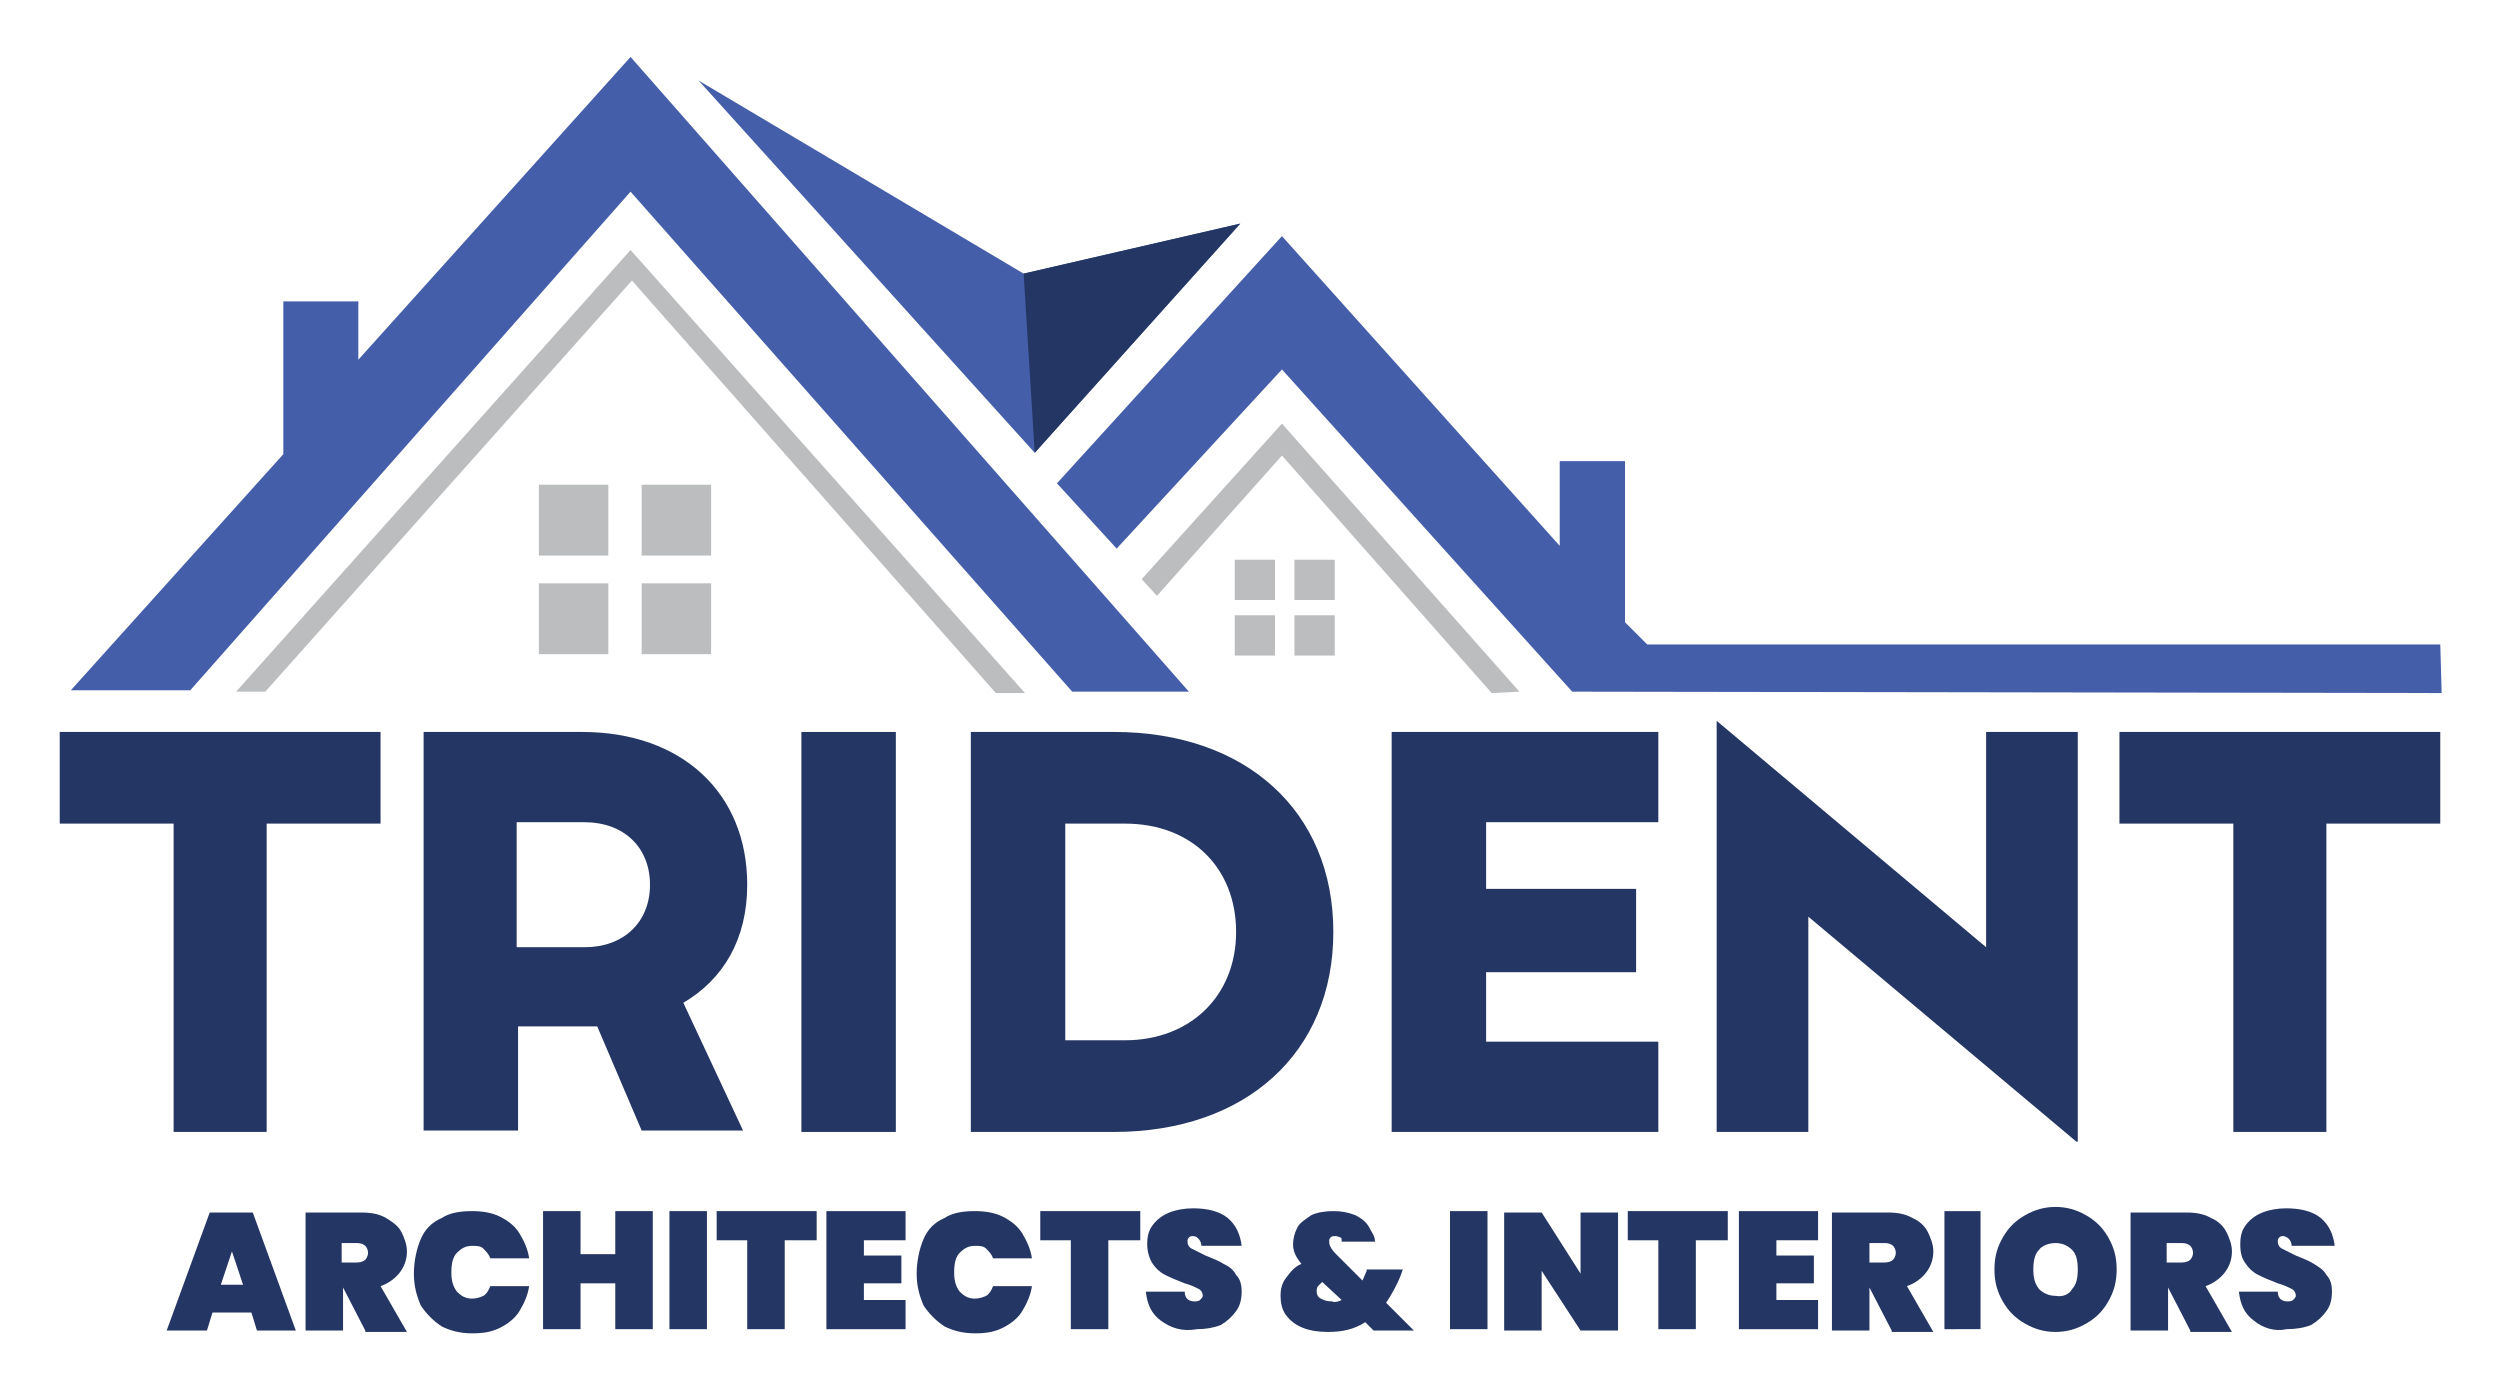
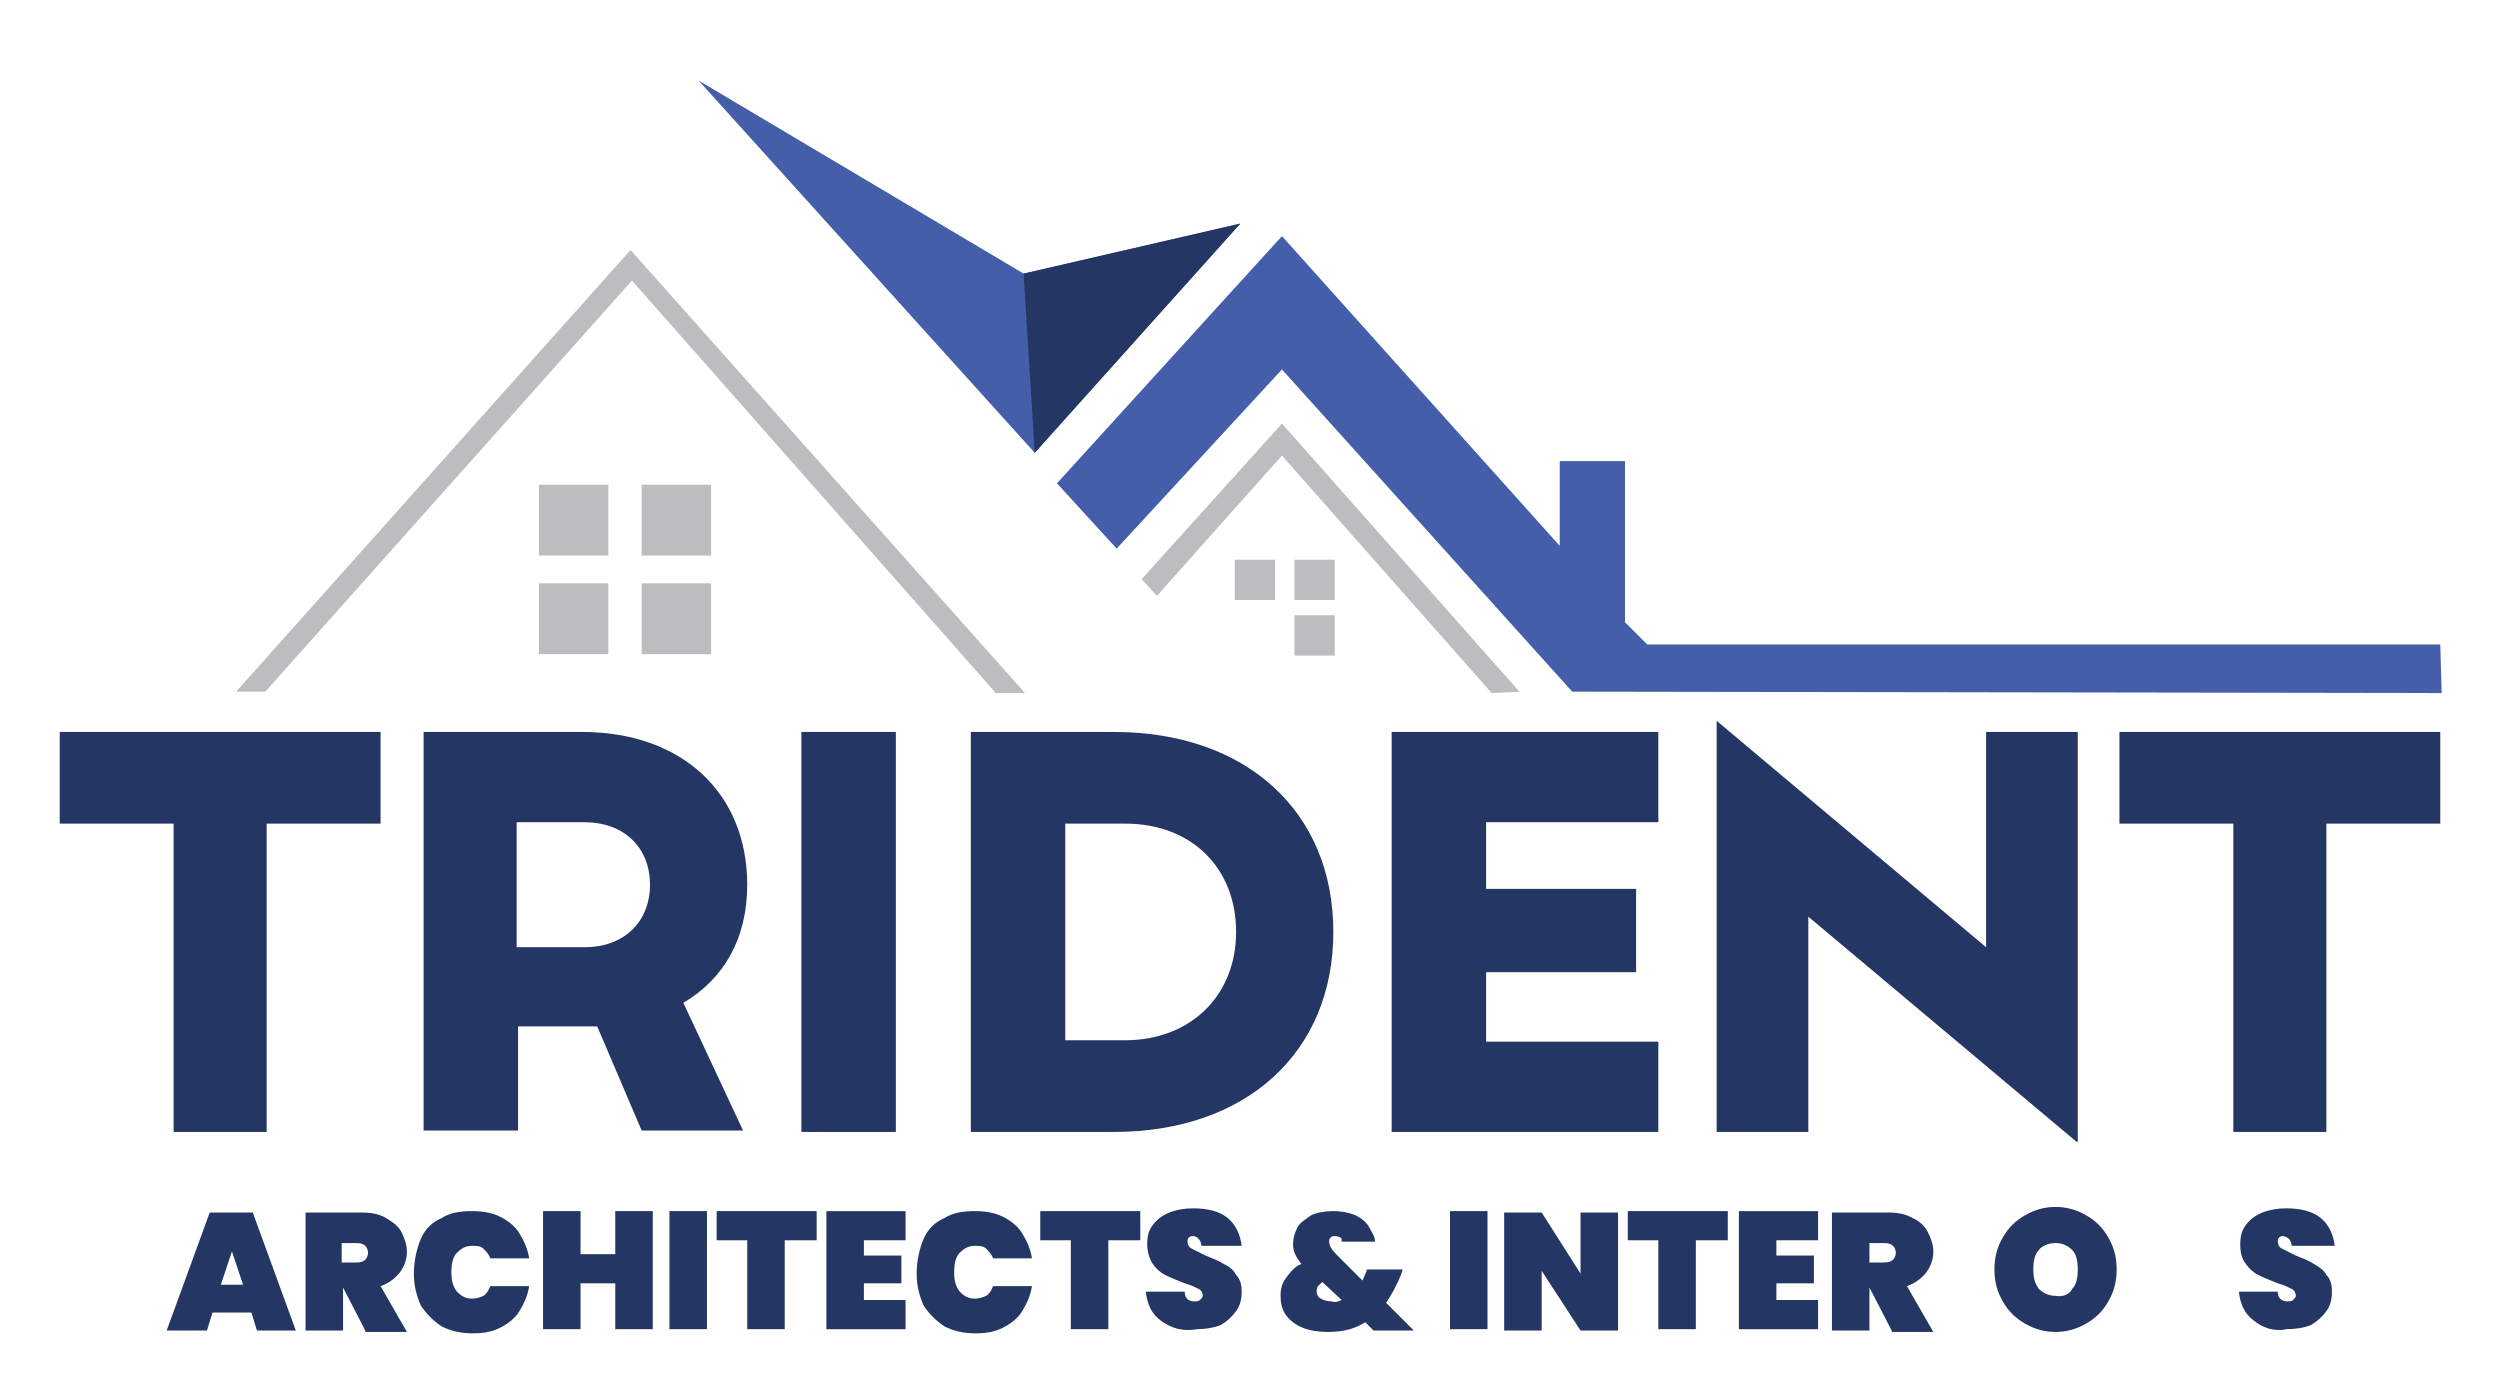
<svg xmlns="http://www.w3.org/2000/svg" version="1.1" id="Layer_1" x="0px" y="0px" viewBox="0 0 180 100" style="enable-background:new 0 0 180 100;" xml:space="preserve">
  <style type="text/css">
	.st0{fill:#455EAA;}
	.st1{fill:#243663;}
	.st2{fill:#BBBDBF;}
</style>
  <g>
    <g>
-       <polygon class="st0" points="25.8,25.9 25.8,21.7 20.4,21.7 20.4,32.7 5.1,49.7 13.7,49.7 45.4,13.8 77.2,49.8 85.6,49.8     45.4,4.1   " />
      <polygon class="st0" points="50.3,5.8 74.5,32.6 89.3,16.1 73.7,19.7   " />
      <polygon class="st1" points="74.5,32.6 89.3,16.1 73.7,19.7   " />
      <polygon class="st0" points="76.1,34.8 80.4,39.5 92.3,26.6 113.2,49.8 175.8,49.9 175.7,46.4 118.6,46.4 117,44.8 117,33.2     112.3,33.2 112.3,39.3 92.3,17   " />
      <polygon class="st2" points="82.2,41.7 83.3,42.9 92.3,32.8 107.4,49.9 109.4,49.8 92.3,30.5   " />
      <rect x="88.9" y="40.3" class="st2" width="2.9" height="2.9" />
-       <rect x="88.9" y="44.3" class="st2" width="2.9" height="2.9" />
      <rect x="93.2" y="44.3" class="st2" width="2.9" height="2.9" />
      <rect x="93.2" y="40.3" class="st2" width="2.9" height="2.9" />
      <rect x="38.8" y="34.9" class="st2" width="5" height="5.1" />
      <rect x="38.8" y="42" class="st2" width="5" height="5.1" />
      <rect x="46.2" y="42" class="st2" width="5" height="5.1" />
      <rect x="46.2" y="34.9" class="st2" width="5" height="5.1" />
      <polygon class="st2" points="17,49.8 19.1,49.8 45.5,20.2 71.7,49.9 73.8,49.9 45.4,18   " />
    </g>
    <g>
      <g>
        <path class="st1" d="M12.5,81.5V59.3H4.3v-6.6h23.1v6.6h-8.2v22.2H12.5z" />
        <path class="st1" d="M49.2,72.2l4.3,9.2h-7.3l-3.2-7.5c-0.3,0-0.7,0-1.1,0h-4.6v7.5h-6.8V52.7h11.4c7.2,0,11.9,4.4,11.9,11     C53.8,67.6,52.1,70.5,49.2,72.2z M37.2,68.2h4.9c2.8,0,4.7-1.8,4.7-4.5c0-2.7-1.9-4.5-4.7-4.5h-4.9V68.2z" />
        <path class="st1" d="M57.7,81.5V52.7h6.8v28.8H57.7z" />
        <path class="st1" d="M80.2,52.7c9.5,0,15.8,5.7,15.8,14.4s-6.3,14.4-15.8,14.4H69.9V52.7H80.2z M81,74.9c4.7,0,8-3.2,8-7.8     s-3.2-7.8-8-7.8h-4.3v15.6H81z" />
        <path class="st1" d="M119.4,59.2H107V64h10.8v6H107v5h12.4v6.5h-19.2V52.7h19.2V59.2z" />
        <path class="st1" d="M149.5,82.2L130.2,66v15.5h-6.6V51.9L143,68.2V52.7h6.6V82.2z" />
        <path class="st1" d="M160.8,81.5V59.3h-8.2v-6.6h23.1v6.6h-8.2v22.2H160.8z" />
      </g>
    </g>
    <g>
      <g>
        <path class="st1" d="M18.1,94.5h-2.8l-0.4,1.3H12l3.1-8.5h3.1l3.1,8.5h-2.8L18.1,94.5z M17.5,92.5l-0.8-2.4l-0.8,2.4H17.5z" />
        <path class="st1" d="M26.3,95.8l-1.6-3.1h0v3.1H22v-8.5h4c0.7,0,1.3,0.1,1.8,0.4s0.9,0.6,1.1,1c0.2,0.4,0.4,0.9,0.4,1.4     c0,0.6-0.2,1.1-0.5,1.5c-0.3,0.4-0.8,0.8-1.4,1l1.9,3.3H26.3z M24.6,90.9h1.1c0.3,0,0.5-0.1,0.6-0.2c0.1-0.1,0.2-0.3,0.2-0.5     c0-0.2-0.1-0.4-0.2-0.5s-0.3-0.2-0.6-0.2h-1.1V90.9z" />
        <path class="st1" d="M30.3,89.2c0.3-0.7,0.8-1.2,1.5-1.5c0.6-0.4,1.4-0.5,2.2-0.5c0.7,0,1.4,0.1,2,0.4c0.6,0.3,1.1,0.7,1.4,1.2     s0.6,1.1,0.7,1.8h-2.8c-0.1-0.3-0.3-0.5-0.5-0.7c-0.2-0.2-0.5-0.2-0.8-0.2c-0.5,0-0.8,0.2-1.1,0.5c-0.3,0.3-0.4,0.8-0.4,1.4     s0.1,1,0.4,1.4c0.3,0.3,0.6,0.5,1.1,0.5c0.3,0,0.6-0.1,0.8-0.2s0.4-0.4,0.5-0.7h2.8c-0.1,0.7-0.4,1.3-0.7,1.8s-0.8,0.9-1.4,1.2     c-0.6,0.3-1.2,0.4-2,0.4c-0.9,0-1.6-0.2-2.2-0.5c-0.6-0.4-1.1-0.9-1.5-1.5c-0.3-0.7-0.5-1.4-0.5-2.3S30,89.9,30.3,89.2z" />
        <path class="st1" d="M47,87.2v8.5h-2.7v-3.3h-2.5v3.3h-2.7v-8.5h2.7v3.1h2.5v-3.1H47z" />
        <path class="st1" d="M50.9,87.2v8.5h-2.7v-8.5H50.9z" />
        <path class="st1" d="M58.8,87.2v2.1h-2.3v6.4h-2.7v-6.4h-2.2v-2.1H58.8z" />
        <path class="st1" d="M62.2,89.4v1h2.7v2h-2.7v1.2h3v2.1h-5.7v-8.5h5.7v2.1H62.2z" />
        <path class="st1" d="M66.5,89.2c0.3-0.7,0.8-1.2,1.5-1.5c0.6-0.4,1.4-0.5,2.2-0.5c0.7,0,1.4,0.1,2,0.4c0.6,0.3,1.1,0.7,1.4,1.2     s0.6,1.1,0.7,1.8h-2.8c-0.1-0.3-0.3-0.5-0.5-0.7c-0.2-0.2-0.5-0.2-0.8-0.2c-0.5,0-0.8,0.2-1.1,0.5c-0.3,0.3-0.4,0.8-0.4,1.4     s0.1,1,0.4,1.4c0.3,0.3,0.6,0.5,1.1,0.5c0.3,0,0.6-0.1,0.8-0.2s0.4-0.4,0.5-0.7h2.8c-0.1,0.7-0.4,1.3-0.7,1.8s-0.8,0.9-1.4,1.2     c-0.6,0.3-1.2,0.4-2,0.4c-0.9,0-1.6-0.2-2.2-0.5c-0.6-0.4-1.1-0.9-1.5-1.5c-0.3-0.7-0.5-1.4-0.5-2.3S66.2,89.9,66.5,89.2z" />
        <path class="st1" d="M82.1,87.2v2.1h-2.3v6.4h-2.7v-6.4h-2.2v-2.1H82.1z" />
        <path class="st1" d="M83.6,95.1c-0.7-0.5-1-1.2-1.1-2.1h2.8c0,0.5,0.3,0.7,0.7,0.7c0.1,0,0.3,0,0.4-0.1s0.2-0.2,0.2-0.3     c0-0.2-0.1-0.4-0.3-0.5c-0.2-0.1-0.6-0.3-1-0.4c-0.5-0.2-1-0.4-1.4-0.6c-0.4-0.2-0.7-0.5-0.9-0.8s-0.4-0.8-0.4-1.4     c0-0.6,0.1-1,0.4-1.4c0.3-0.4,0.7-0.7,1.2-0.9c0.5-0.2,1.1-0.3,1.7-0.3c1,0,1.9,0.2,2.5,0.7s0.9,1.2,1,2h-2.9     c0-0.2-0.1-0.4-0.2-0.5c-0.1-0.1-0.2-0.2-0.4-0.2c-0.1,0-0.2,0-0.3,0.1s-0.1,0.2-0.1,0.3c0,0.2,0.1,0.4,0.3,0.5     c0.2,0.1,0.6,0.3,1,0.5c0.5,0.2,1,0.4,1.3,0.6c0.4,0.2,0.7,0.4,0.9,0.8c0.3,0.3,0.4,0.7,0.4,1.2c0,0.5-0.1,1-0.4,1.4     c-0.3,0.4-0.6,0.7-1.1,1c-0.5,0.2-1.1,0.3-1.7,0.3C85.1,95.9,84.3,95.6,83.6,95.1z" />
        <path class="st1" d="M98.9,95.8l-0.6-0.6c-0.8,0.5-1.6,0.7-2.7,0.7c-0.7,0-1.3-0.1-1.8-0.3s-0.9-0.5-1.2-0.9     c-0.3-0.4-0.4-0.9-0.4-1.4c0-0.5,0.1-0.9,0.4-1.3c0.3-0.4,0.6-0.8,1.1-1c-0.4-0.5-0.6-0.9-0.6-1.4c0-0.4,0.1-0.8,0.3-1.2     c0.2-0.4,0.6-0.6,1-0.9c0.4-0.2,1-0.3,1.6-0.3c0.6,0,1.1,0.1,1.6,0.3c0.4,0.2,0.8,0.5,1,0.9S99,89,99,89.4h-2.4     c0-0.2,0-0.3-0.1-0.3C96.3,89,96.2,89,96.1,89c-0.1,0-0.2,0-0.3,0.1c-0.1,0.1-0.1,0.2-0.1,0.3c0,0.3,0.2,0.6,0.5,0.9l1.9,1.9     c0.1-0.2,0.2-0.5,0.3-0.7l0-0.1h2.6l-0.1,0.3c-0.3,0.8-0.7,1.5-1.1,2.1l2,2H98.9z M96.6,93.6l-1.4-1.3c-0.1,0.1-0.2,0.2-0.3,0.3     s-0.1,0.3-0.1,0.4c0,0.2,0.1,0.4,0.3,0.5c0.2,0.1,0.4,0.2,0.8,0.2C96.1,93.8,96.4,93.7,96.6,93.6z" />
        <path class="st1" d="M107.1,87.2v8.5h-2.7v-8.5H107.1z" />
        <path class="st1" d="M116.5,95.8h-2.7l-2.8-4.3v4.3h-2.7v-8.5h2.7l2.8,4.4v-4.4h2.7V95.8z" />
        <path class="st1" d="M124.4,87.2v2.1h-2.3v6.4h-2.7v-6.4h-2.2v-2.1H124.4z" />
        <path class="st1" d="M127.9,89.4v1h2.7v2h-2.7v1.2h3v2.1h-5.7v-8.5h5.7v2.1H127.9z" />
        <path class="st1" d="M136.2,95.8l-1.6-3.1h0v3.1h-2.7v-8.5h4c0.7,0,1.3,0.1,1.8,0.4c0.5,0.2,0.9,0.6,1.1,1     c0.2,0.4,0.4,0.9,0.4,1.4c0,0.6-0.2,1.1-0.5,1.5c-0.3,0.4-0.8,0.8-1.4,1l1.9,3.3H136.2z M134.6,90.9h1.1c0.3,0,0.5-0.1,0.6-0.2     s0.2-0.3,0.2-0.5c0-0.2-0.1-0.4-0.2-0.5s-0.3-0.2-0.6-0.2h-1.1V90.9z" />
-         <path class="st1" d="M142.6,87.2v8.5H140v-8.5H142.6z" />
+         <path class="st1" d="M142.6,87.2v8.5v-8.5H142.6z" />
        <path class="st1" d="M145.8,95.3c-0.7-0.4-1.2-0.9-1.6-1.6c-0.4-0.7-0.6-1.4-0.6-2.3s0.2-1.6,0.6-2.3c0.4-0.7,0.9-1.2,1.6-1.6     s1.4-0.6,2.2-0.6c0.8,0,1.5,0.2,2.2,0.6c0.7,0.4,1.2,0.9,1.6,1.6c0.4,0.7,0.6,1.4,0.6,2.3s-0.2,1.6-0.6,2.3     c-0.4,0.7-0.9,1.2-1.6,1.6c-0.7,0.4-1.4,0.6-2.2,0.6C147.2,95.9,146.5,95.7,145.8,95.3z M149.2,92.8c0.3-0.3,0.4-0.8,0.4-1.4     c0-0.6-0.1-1.1-0.4-1.4c-0.3-0.3-0.7-0.5-1.2-0.5c-0.5,0-1,0.2-1.2,0.5c-0.3,0.3-0.4,0.8-0.4,1.4c0,0.6,0.1,1,0.4,1.4     c0.3,0.3,0.7,0.5,1.2,0.5C148.5,93.4,149,93.2,149.2,92.8z" />
-         <path class="st1" d="M157.7,95.8l-1.6-3.1h0v3.1h-2.7v-8.5h4c0.7,0,1.3,0.1,1.8,0.4c0.5,0.2,0.9,0.6,1.1,1     c0.2,0.4,0.4,0.9,0.4,1.4c0,0.6-0.2,1.1-0.5,1.5c-0.3,0.4-0.8,0.8-1.4,1l1.9,3.3H157.7z M156,90.9h1.1c0.3,0,0.5-0.1,0.6-0.2     s0.2-0.3,0.2-0.5c0-0.2-0.1-0.4-0.2-0.5s-0.3-0.2-0.6-0.2H156V90.9z" />
        <path class="st1" d="M162.3,95.1c-0.7-0.5-1-1.2-1.1-2.1h2.8c0,0.5,0.3,0.7,0.7,0.7c0.1,0,0.3,0,0.4-0.1s0.2-0.2,0.2-0.3     c0-0.2-0.1-0.4-0.3-0.5c-0.2-0.1-0.6-0.3-1-0.4c-0.5-0.2-1-0.4-1.4-0.6c-0.4-0.2-0.7-0.5-0.9-0.8c-0.3-0.4-0.4-0.8-0.4-1.4     c0-0.6,0.1-1,0.4-1.4c0.3-0.4,0.7-0.7,1.2-0.9c0.5-0.2,1.1-0.3,1.7-0.3c1,0,1.9,0.2,2.5,0.7c0.6,0.5,0.9,1.2,1,2H165     c0-0.2-0.1-0.4-0.2-0.5c-0.1-0.1-0.3-0.2-0.4-0.2c-0.1,0-0.2,0-0.3,0.1c-0.1,0.1-0.1,0.2-0.1,0.3c0,0.2,0.1,0.4,0.3,0.5     c0.2,0.1,0.6,0.3,1,0.5c0.5,0.2,1,0.4,1.3,0.6c0.3,0.2,0.7,0.4,0.9,0.8c0.3,0.3,0.4,0.7,0.4,1.2c0,0.5-0.1,1-0.4,1.4     c-0.3,0.4-0.6,0.7-1.1,1c-0.5,0.2-1.1,0.3-1.8,0.3C163.8,95.9,162.9,95.6,162.3,95.1z" />
      </g>
    </g>
  </g>
</svg>